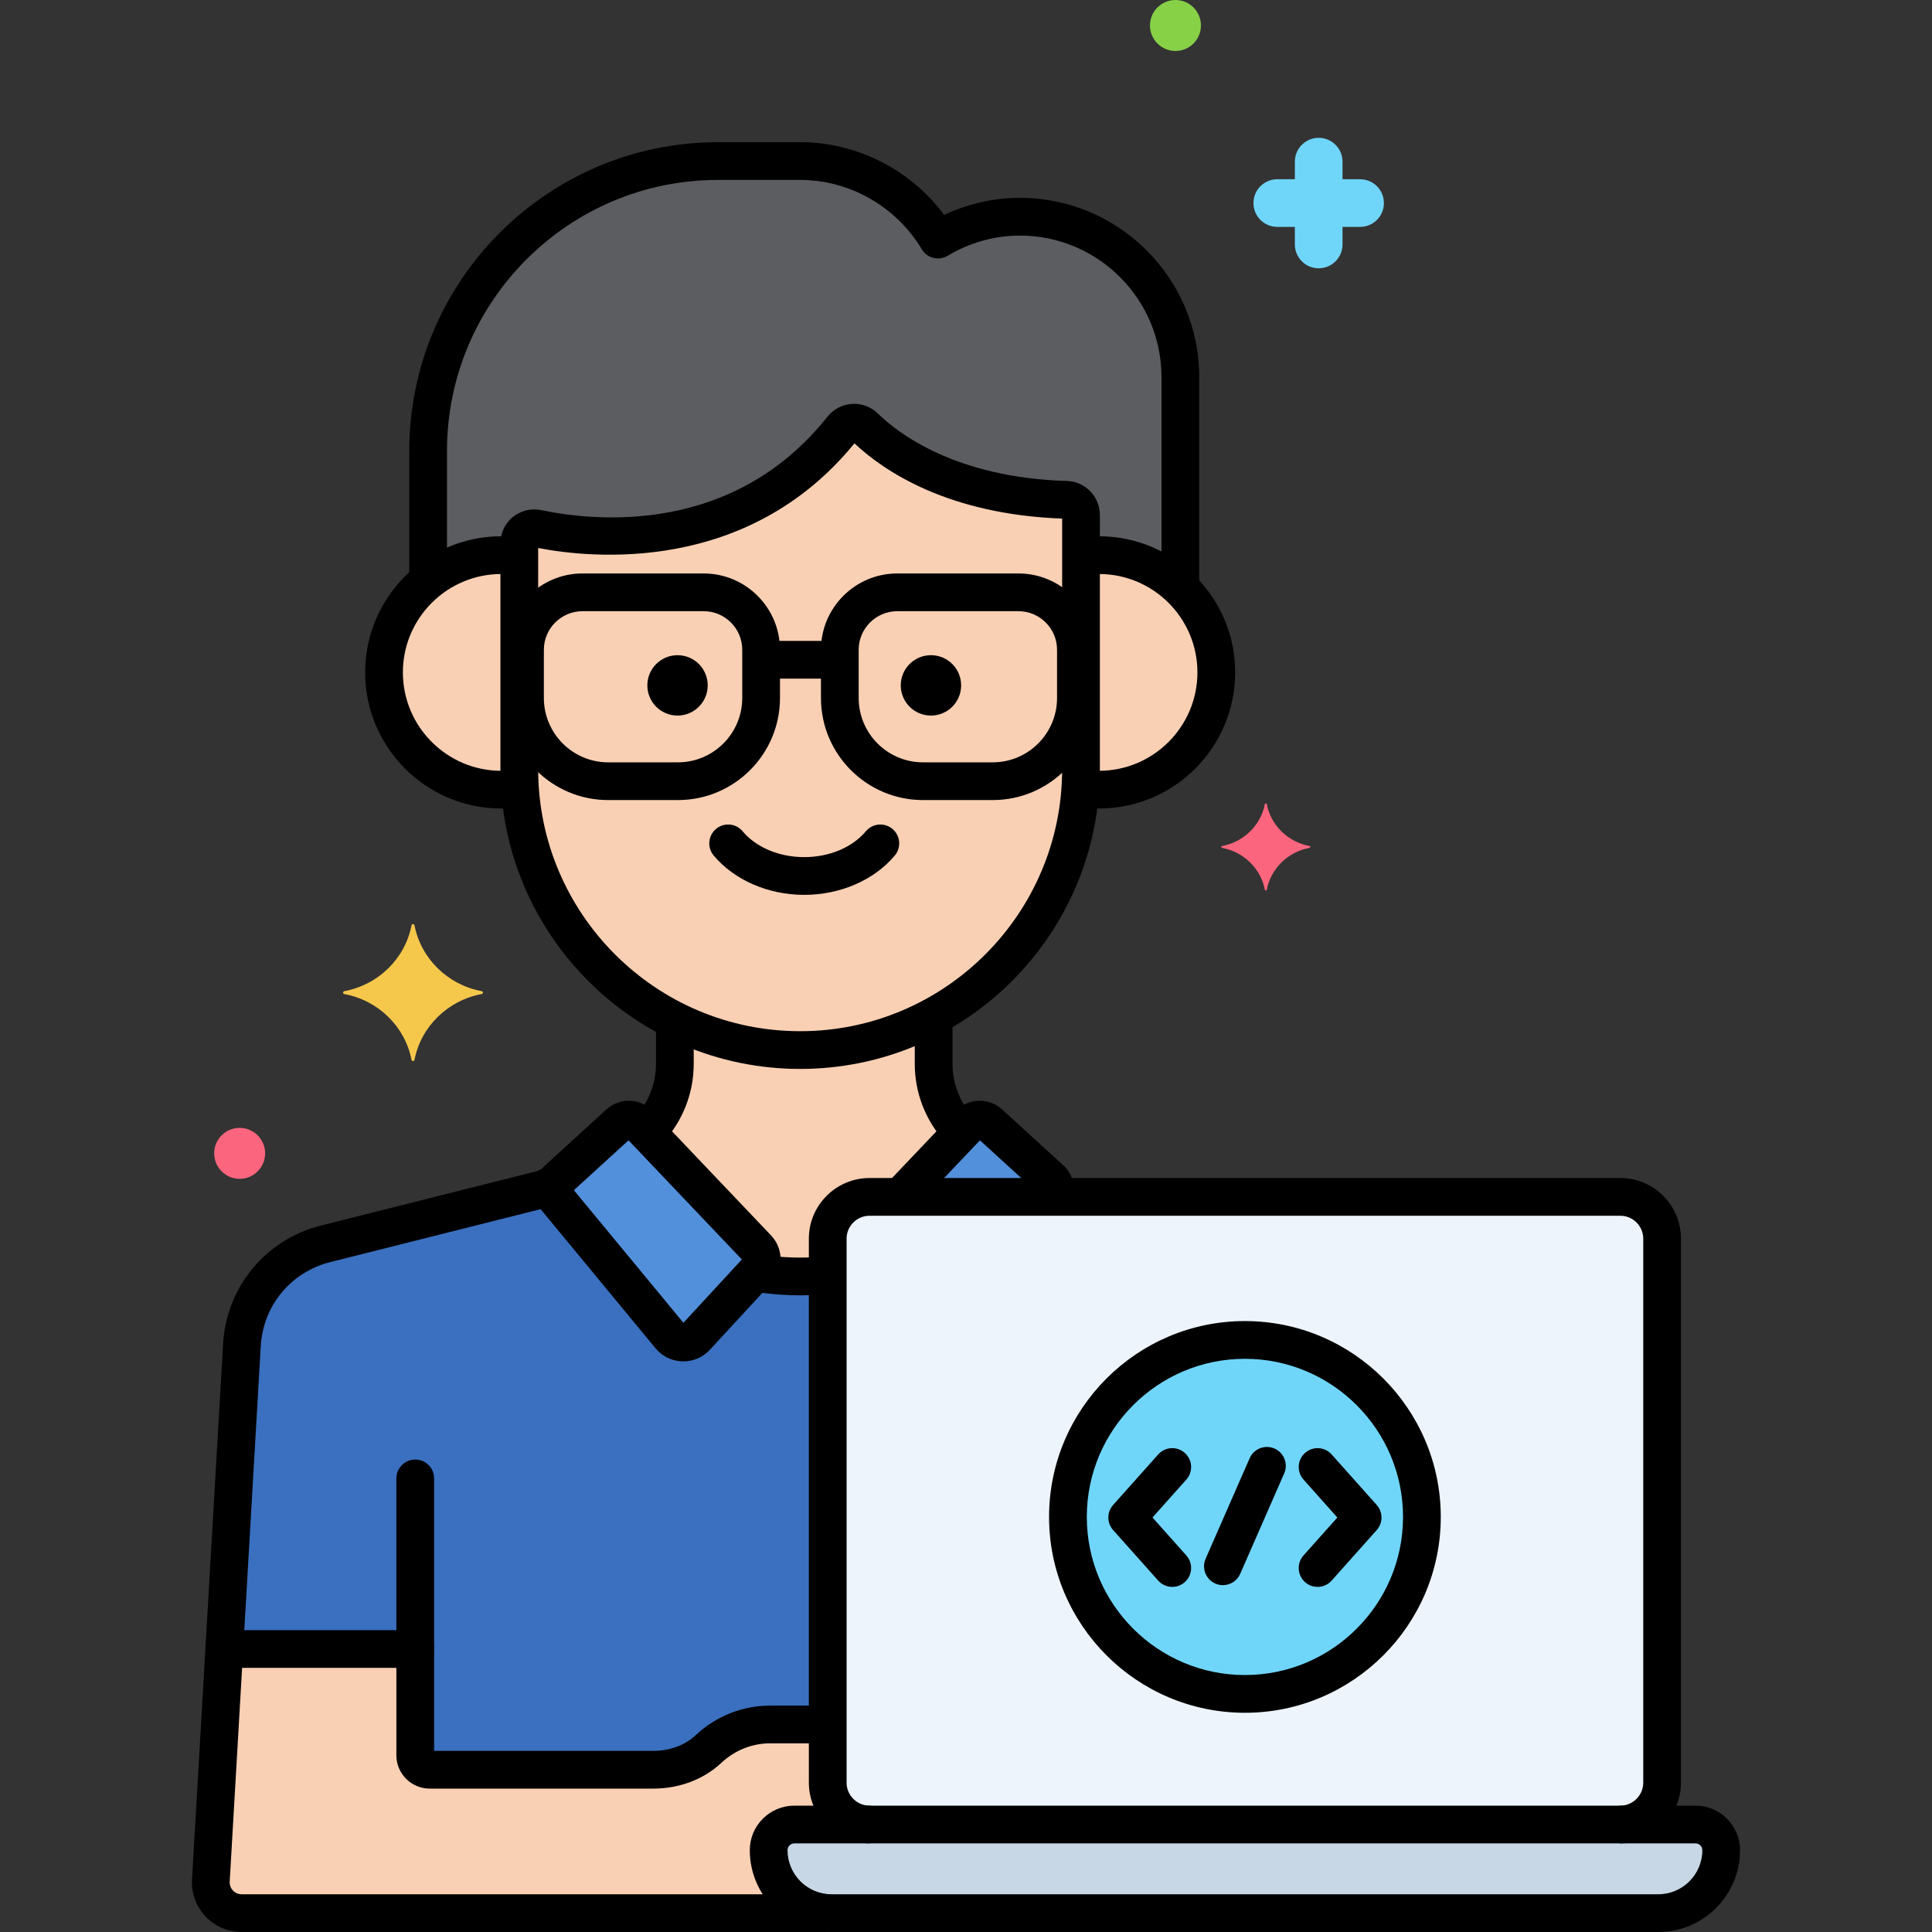
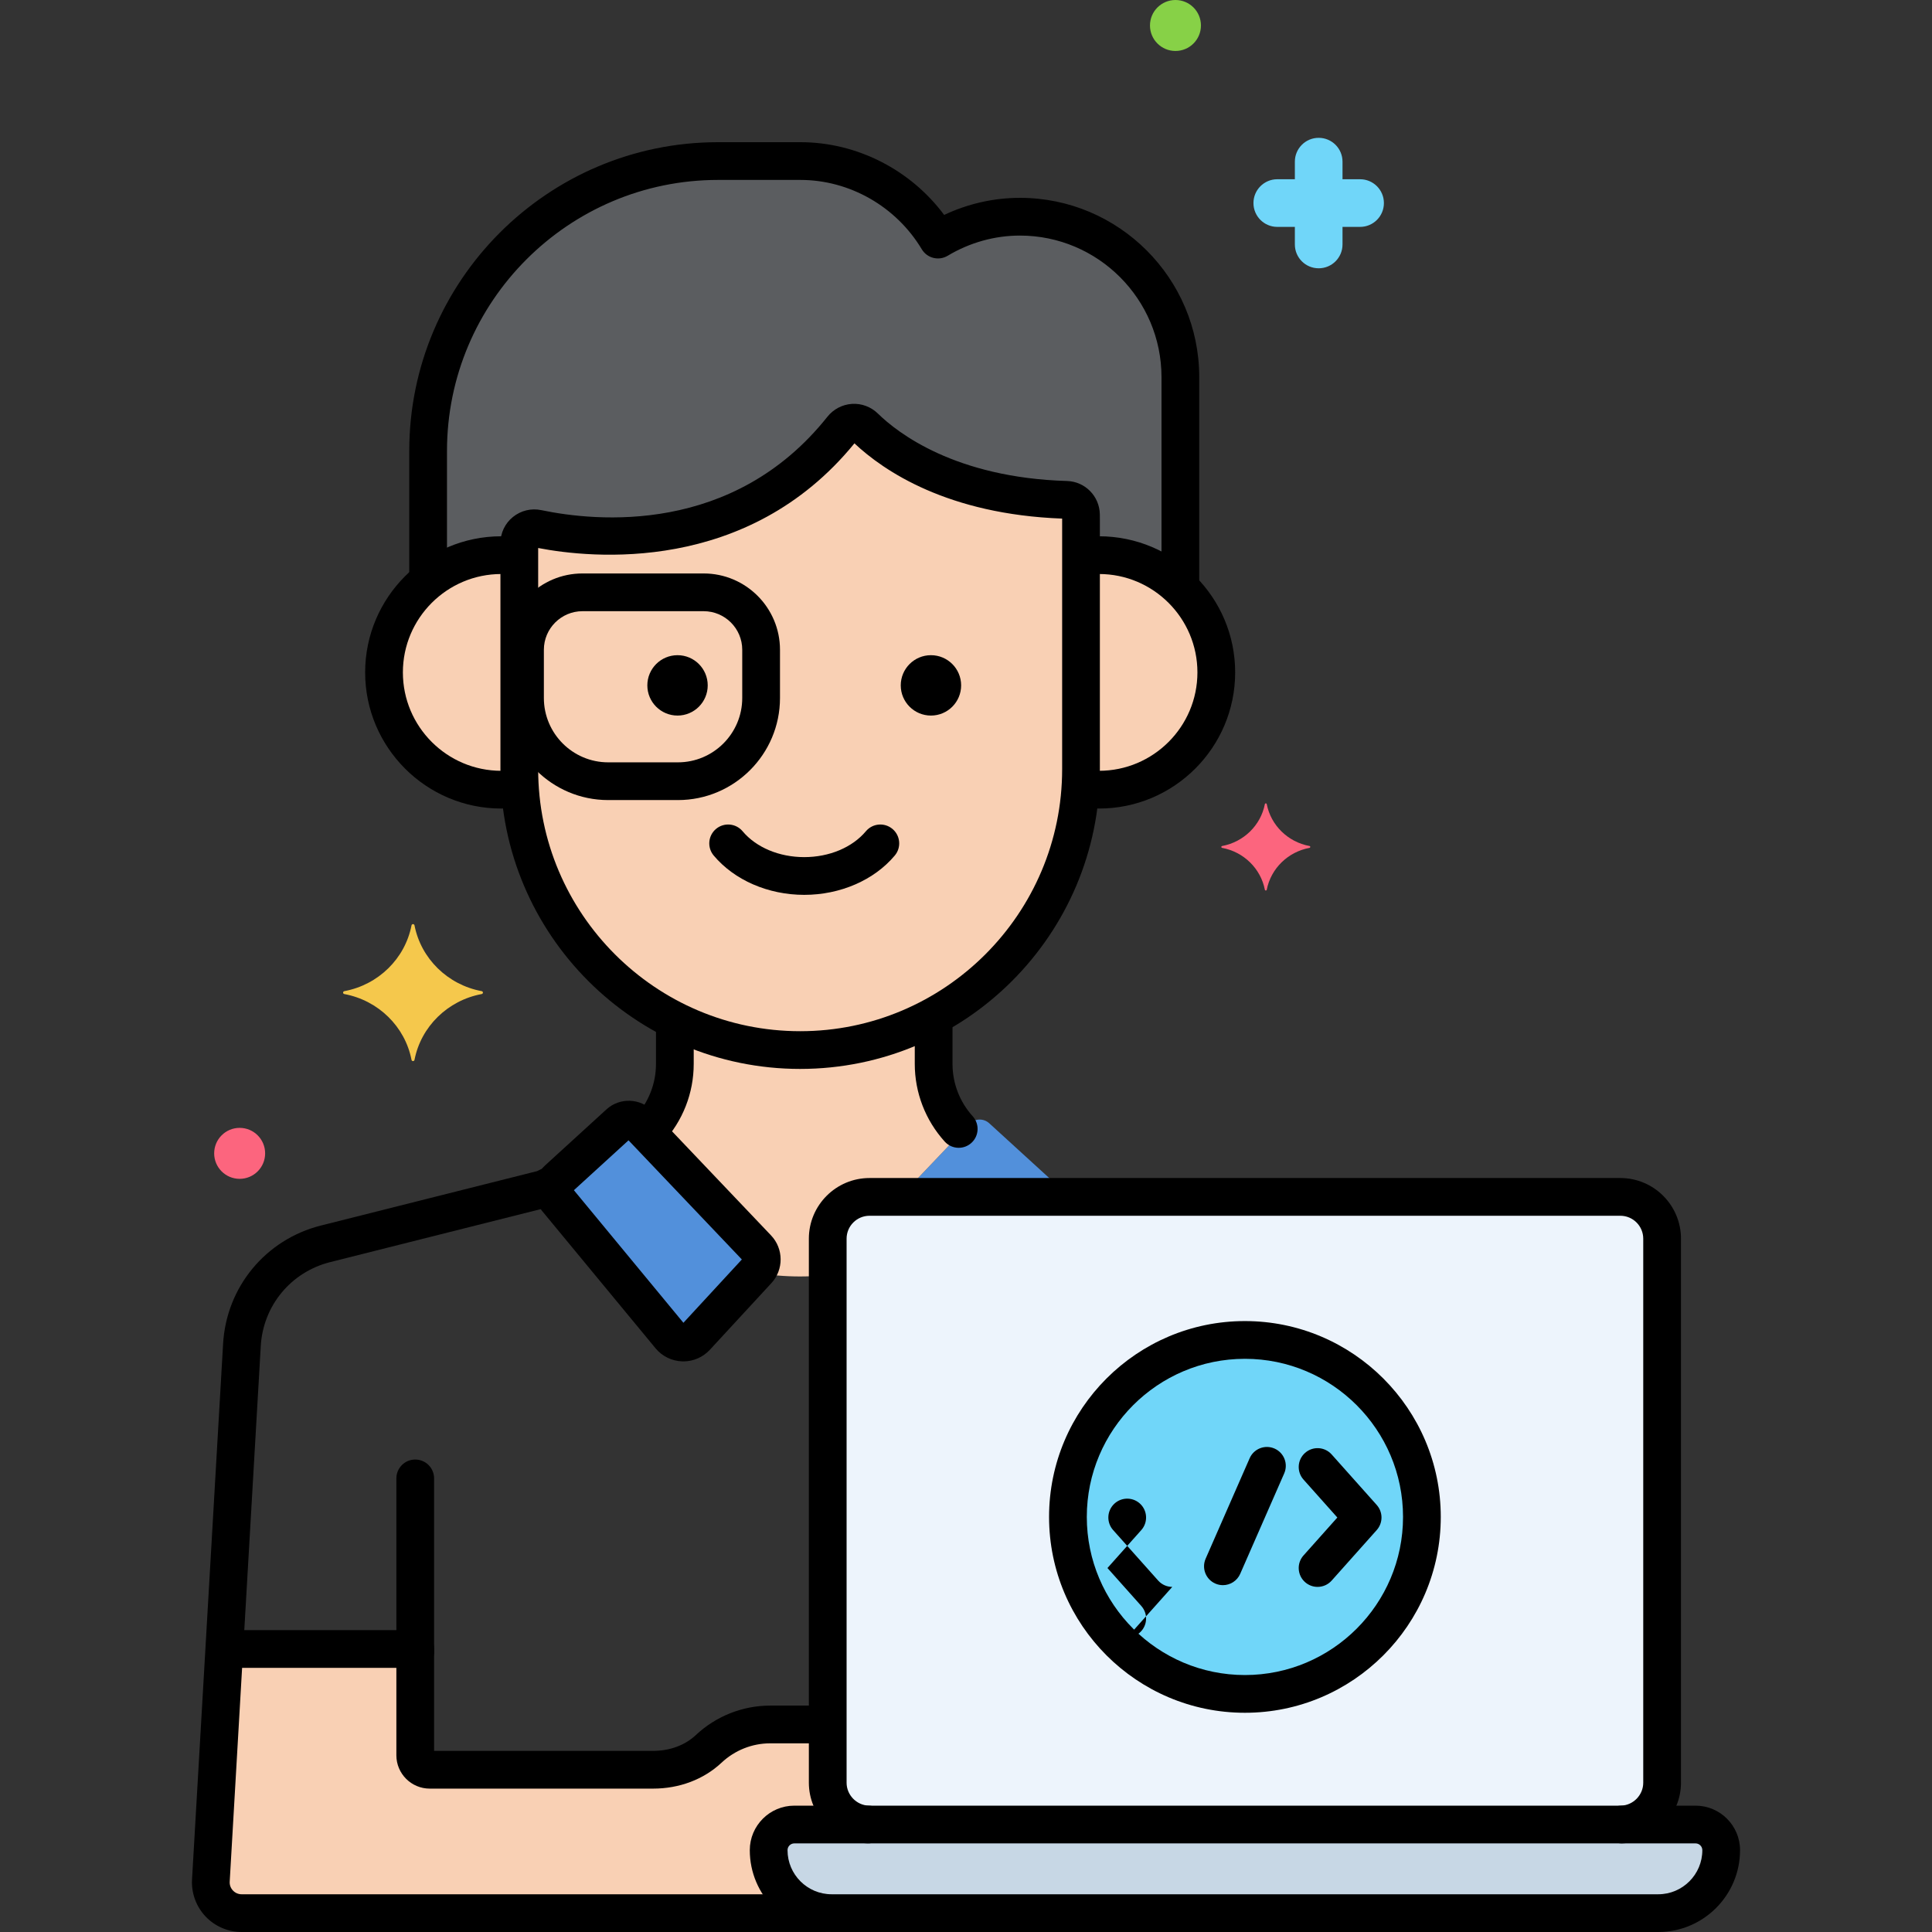
<svg xmlns="http://www.w3.org/2000/svg" enable-background="new 0 0 256 256" height="512" viewBox="0 0 256 256" width="512">
  <rect x="0" y="0" width="256" height="256" fill="#333333" stroke="none" />
  <g id="Layer_1">
    <g>
      <g>
        <g>
          <g>
-             <path d="m101.851 245.157c0-1.877 1.521-3.398 3.398-3.398h9.965c-3.045 0-5.536-2.491-5.536-5.536v-72.093c0-3.045 2.491-5.536 5.536-5.536h4.055l8.164-8.583c-2.343-2.368-3.722-5.597-3.722-9.04v-6.335c-5.268 2.868-11.296 4.501-17.686 4.501-5.959 0-11.597-1.427-16.604-3.945v5.778c0 3.443-1.379 6.671-3.722 9.04l14.659 15.411c.77.81.78 2.078.022 2.899l-8.157 8.837c-.936 1.014-2.552.97-3.431-.094l-15.055-18.223c-.484-.586-.551-1.382-.23-2.026l-1.471.725-28.902 7.275c-6.233 1.569-10.721 7.008-11.078 13.425l-4.115 70.951c-.13 2.34 1.732 4.31 4.076 4.31h78.177c-4.608 0-8.343-3.735-8.343-8.343z" fill="#3a70bf" />
-           </g>
+             </g>
        </g>
      </g>
      <g>
        <g>
          <path d="m214.703 158.594h-99.488c-3.045 0-5.536 2.491-5.536 5.536v72.093c0 3.045 2.491 5.536 5.536 5.536h99.488c3.045 0 5.536-2.491 5.536-5.536v-72.093c0-3.045-2.492-5.536-5.536-5.536z" fill="#edf4fc" />
        </g>
      </g>
      <g>
        <g>
          <path d="m224.668 241.759h-119.419c-1.877 0-3.398 1.521-3.398 3.398 0 4.607 3.735 8.343 8.343 8.343h109.53c4.607 0 8.343-3.735 8.343-8.343-.001-1.876-1.523-3.398-3.399-3.398z" fill="#c7d7e5" />
        </g>
      </g>
      <g>
        <g>
          <path d="m111.598 56.772c-13.593 17.094-33.644 14.681-40.386 13.27-1.225-.256-2.401.667-2.402 1.919v.025 29.936c0 20.468 16.747 37.215 37.215 37.215 20.468 0 37.215-16.747 37.215-37.215v-33.15c0-.194-.002-.388-.006-.582-.021-1.055-.866-1.925-1.921-1.956-15.46-.453-23.606-6.581-26.736-9.649-.855-.838-2.234-.749-2.979.187z" fill="#f9d0b4" />
        </g>
      </g>
      <g>
        <g>
          <g>
            <path d="m66.422 73.561c.813 0 1.609.069 2.388.189v-1.763c0-.008 0-.017 0-.025.001-1.252 1.177-2.175 2.402-1.919 6.742 1.411 26.794 3.823 40.386-13.27.745-.937 2.124-1.025 2.978-.187 3.13 3.068 11.276 9.196 26.736 9.649 1.055.031 1.9.901 1.921 1.956.004.194.006.388.006.582v4.978c.779-.121 1.575-.189 2.388-.189 4.188 0 7.982 1.665 10.777 4.36v-27.949c0-11.692-9.566-21.258-21.258-21.258-3.966 0-7.673 1.121-10.859 3.031-3.722-6.211-10.502-10.405-18.23-10.405h-10.916c-21.127 0-38.413 17.286-38.413 38.413v17.212c2.658-2.126 6.024-3.405 9.694-3.405z" fill="#5b5d60" />
          </g>
        </g>
      </g>
      <g>
        <g>
          <path d="m145.628 73.561c-.813 0-1.609.069-2.388.189v28.173c0 .839-.038 1.67-.094 2.496.81.13 1.635.217 2.482.217 8.581 0 15.537-6.956 15.537-15.537s-6.956-15.538-15.537-15.538z" fill="#f9d0b4" />
        </g>
      </g>
      <g>
        <g>
          <path d="m68.81 101.923c0-3.856 0-20.507 0-28.173-.779-.121-1.575-.189-2.388-.189-8.581 0-15.538 6.957-15.538 15.538s6.956 15.537 15.538 15.537c.847 0 1.672-.086 2.482-.217v-.001c-.056-.825-.094-1.656-.094-2.495z" fill="#f9d0b4" />
        </g>
      </g>
      <g>
        <g>
          <path d="m139.561 158.594c.442-.75.316-1.724-.347-2.329l-8.134-7.427c-.753-.687-1.917-.646-2.619.092l-9.192 9.664z" fill="#5290db" />
        </g>
      </g>
      <g>
        <g>
          <path d="m73.918 156.265 8.134-7.427c.753-.687 1.917-.646 2.619.092l15.687 16.491c.77.81.78 2.078.022 2.899l-8.157 8.837c-.936 1.014-2.552.97-3.431-.094l-15.055-18.223c-.636-.769-.556-1.902.181-2.575z" fill="#5290db" />
        </g>
      </g>
      <g>
        <g>
          <path d="m100.077 168.648c1.939.315 3.923.49 5.947.49 1.233 0 2.451-.067 3.653-.188v-4.82c0-3.045 2.491-5.536 5.536-5.536h4.055l8.164-8.583c-2.343-2.368-3.722-5.597-3.722-9.04v-6.335c-5.268 2.868-11.296 4.501-17.686 4.501-5.959 0-11.597-1.427-16.604-3.945v5.778c0 3.443-1.379 6.671-3.722 9.04l14.659 15.411c.77.81.78 2.078.022 2.899z" fill="#f9d0b4" />
        </g>
      </g>
      <g>
        <g>
-           <path d="m106.025 171.638c-1.921 0-3.893-.15-5.86-.446-1.366-.205-2.306-1.479-2.101-2.844.206-1.366 1.478-2.308 2.844-2.101 2.69.404 5.292.498 8.003.263 1.38-.113 2.587.9 2.706 2.275s-.9 2.587-2.275 2.706c-1.117.098-2.234.147-3.317.147z" />
-         </g>
+           </g>
      </g>
      <g>
        <g>
          <path d="m86.001 152.194c-.607 0-1.215-.22-1.696-.664-1.014-.937-1.076-2.519-.139-3.533 1.776-1.922 2.755-4.417 2.755-7.025v-5.389c0-1.381 1.119-2.5 2.5-2.5s2.5 1.119 2.5 2.5v5.389c0 3.87-1.45 7.57-4.083 10.419-.493.533-1.164.803-1.837.803z" />
        </g>
      </g>
      <g>
        <g>
          <path d="m127.036 152.09c-.682 0-1.362-.277-1.855-.823-2.56-2.831-3.969-6.487-3.969-10.295v-5.765c0-1.381 1.119-2.5 2.5-2.5s2.5 1.119 2.5 2.5v5.765c0 2.566.951 5.031 2.678 6.941.926 1.024.846 2.605-.178 3.531-.479.433-1.079.646-1.676.646z" />
        </g>
      </g>
      <g>
        <g>
          <circle cx="164.958" cy="201" fill="#70d6f9" r="23.451" />
        </g>
      </g>
      <g>
        <g>
          <path d="m101.851 245.119c.008-1.86 1.538-3.36 3.398-3.36h9.965c-3.045 0-5.536-2.491-5.536-5.536v-7.723h-7.612c-3.154 0-6.029 1.237-8.174 3.246-1.972 1.848-4.649 2.754-7.352 2.754h-29.601c-1.059 0-1.918-.859-1.918-1.918v-14.082h-25.301l-1.78 30.69c-.13 2.34 1.732 4.31 4.076 4.31h78.177c-4.62 0-8.363-3.756-8.342-8.381z" fill="#f9d0b4" />
        </g>
      </g>
      <g>
        <g>
          <path d="m55.021 221.375c-1.381 0-2.5-1.119-2.5-2.5v-22.979c0-1.381 1.119-2.5 2.5-2.5s2.5 1.119 2.5 2.5v22.979c0 1.38-1.119 2.5-2.5 2.5z" />
        </g>
      </g>
      <g>
        <g>
          <g>
            <path d="m109.25 256h-77.233c-1.802 0-3.545-.75-4.783-2.06-1.238-1.309-1.89-3.09-1.79-4.889l4.115-70.957c.42-7.545 5.63-13.859 12.964-15.705l28.644-7.209.677-.334c1.239-.611 2.738-.102 3.348 1.137.611 1.238.102 2.737-1.137 3.348l-.915.451c-.158.078-.324.139-.495.182l-28.901 7.274c-5.2 1.309-8.895 5.786-9.193 11.14l-4.115 70.957c-.024.433.129.851.431 1.17s.711.495 1.15.495h77.233c1.381 0 2.5 1.119 2.5 2.5s-1.119 2.5-2.5 2.5z" />
          </g>
        </g>
      </g>
      <g>
        <g>
          <path d="m106.566 118.573c-4.776 0-9.262-1.95-11.999-5.215-.887-1.058-.748-2.635.31-3.522 1.06-.888 2.636-.747 3.522.31 1.798 2.146 4.852 3.427 8.167 3.427s6.369-1.281 8.167-3.426c.887-1.058 2.463-1.198 3.522-.31 1.058.887 1.197 2.464.31 3.522-2.737 3.265-7.223 5.214-11.999 5.214z" />
        </g>
      </g>
      <g>
        <g>
          <circle cx="123.355" cy="90.816" r="4" />
        </g>
      </g>
      <g>
        <g>
          <circle cx="89.776" cy="90.816" r="4" />
        </g>
      </g>
      <g>
        <g>
-           <path d="m131.542 106.014h-9.237c-7.458 0-13.524-6.067-13.524-13.524v-6.39c0-5.577 4.538-10.114 10.115-10.114h16.056c5.577 0 10.115 4.537 10.115 10.114v6.39c-.001 7.457-6.068 13.524-13.525 13.524zm-12.647-25.028c-2.82 0-5.115 2.294-5.115 5.114v6.39c0 4.7 3.824 8.524 8.524 8.524h9.237c4.7 0 8.524-3.824 8.524-8.524v-6.39c0-2.82-2.294-5.114-5.115-5.114z" />
-         </g>
+           </g>
      </g>
      <g>
        <g>
          <path d="m89.827 106.014h-9.237c-7.458 0-13.524-6.067-13.524-13.524v-6.39c0-5.577 4.538-10.114 10.115-10.114h16.056c5.577 0 10.115 4.537 10.115 10.114v6.39c0 7.457-6.067 13.524-13.525 13.524zm-12.646-25.028c-2.82 0-5.115 2.294-5.115 5.114v6.39c0 4.7 3.824 8.524 8.524 8.524h9.237c4.7 0 8.524-3.824 8.524-8.524v-6.39c0-2.82-2.294-5.114-5.115-5.114z" />
        </g>
      </g>
      <g>
        <g>
-           <path d="m110.237 89.924h-8.343c-1.381 0-2.5-1.119-2.5-2.5s1.119-2.5 2.5-2.5h8.343c1.381 0 2.5 1.119 2.5 2.5s-1.119 2.5-2.5 2.5z" />
-         </g>
+           </g>
      </g>
      <g>
        <g>
          <path d="m214.869 244.256c-1.346 0-2.457-1.07-2.498-2.425-.042-1.38 1.043-2.533 2.424-2.574 1.623-.049 2.943-1.41 2.943-3.034v-72.093c0-1.674-1.362-3.036-3.036-3.036h-99.488c-1.674 0-3.036 1.362-3.036 3.036v72.093c0 1.625 1.32 2.985 2.943 3.034 1.38.042 2.465 1.194 2.424 2.574-.042 1.38-1.176 2.455-2.574 2.424-4.297-.129-7.793-3.733-7.793-8.032v-72.093c0-4.431 3.605-8.036 8.036-8.036h99.488c4.431 0 8.036 3.605 8.036 8.036v72.093c0 4.299-3.496 7.903-7.793 8.032-.025.001-.05.001-.076.001z" />
        </g>
      </g>
      <g>
        <g>
          <path d="m219.723 256h-109.53c-5.979 0-10.842-4.864-10.842-10.843 0-3.252 2.646-5.898 5.898-5.898h119.418c3.252 0 5.898 2.646 5.898 5.898.001 5.979-4.863 10.843-10.842 10.843zm-114.473-11.741c-.496 0-.898.403-.898.898 0 3.222 2.621 5.843 5.842 5.843h109.53c3.222 0 5.843-2.621 5.843-5.843 0-.495-.403-.898-.898-.898z" />
        </g>
      </g>
      <g>
        <g>
          <g>
-             <path d="m155.331 210.271c-.688 0-1.373-.282-1.867-.836l-5.968-6.692c-.846-.948-.846-2.38 0-3.328l5.968-6.692c.918-1.03 2.5-1.121 3.53-.202s1.121 2.5.202 3.53l-4.484 5.028 4.484 5.028c.919 1.03.829 2.611-.202 3.53-.477.426-1.072.634-1.663.634z" />
+             <path d="m155.331 210.271c-.688 0-1.373-.282-1.867-.836l-5.968-6.692c-.846-.948-.846-2.38 0-3.328c.918-1.03 2.5-1.121 3.53-.202s1.121 2.5.202 3.53l-4.484 5.028 4.484 5.028c.919 1.03.829 2.611-.202 3.53-.477.426-1.072.634-1.663.634z" />
          </g>
        </g>
        <g>
          <g>
            <path d="m174.586 210.271c-.592 0-1.187-.209-1.663-.634-1.03-.919-1.121-2.5-.202-3.53l4.484-5.028-4.484-5.028c-.919-1.03-.829-2.611.202-3.53 1.03-.92 2.61-.828 3.53.202l5.969 6.692c.846.948.846 2.38 0 3.328l-5.969 6.692c-.494.554-1.179.836-1.867.836z" />
          </g>
        </g>
        <g>
          <g>
            <path d="m162.041 210.042c-.335 0-.675-.067-1.002-.21-1.265-.554-1.84-2.029-1.287-3.293l5.833-13.313c.554-1.264 2.028-1.841 3.293-1.287s1.84 2.029 1.287 3.293l-5.833 13.313c-.411.937-1.329 1.497-2.291 1.497z" />
          </g>
        </g>
      </g>
      <g>
        <g>
          <path d="m63.822 131.331c-4.498-.838-8.043-4.31-8.898-8.716-.043-.221-.352-.221-.395 0-.855 4.406-4.4 7.879-8.898 8.716-.226.042-.226.345 0 .387 4.498.838 8.043 4.31 8.898 8.717.043.221.352.221.395 0 .855-4.406 4.4-7.879 8.898-8.717.225-.043.225-.345 0-.387z" fill="#f5c84c" />
        </g>
      </g>
      <g>
        <g>
          <path d="m173.515 112.101c-2.862-.533-5.118-2.743-5.663-5.547-.027-.141-.224-.141-.251 0-.544 2.804-2.8 5.014-5.663 5.547-.144.027-.144.219 0 .246 2.862.533 5.118 2.743 5.663 5.547.027.141.224.141.251 0 .544-2.804 2.8-5.014 5.663-5.547.143-.027.143-.219 0-.246z" fill="#fc657e" />
        </g>
      </g>
      <g>
        <g>
          <path d="m169.246 23.75h2.33v-2.33c0-1.744 1.413-3.157 3.157-3.157s3.157 1.413 3.157 3.157v2.33h2.329c1.744 0 3.157 1.413 3.157 3.157s-1.413 3.157-3.157 3.157h-2.329v2.33c0 1.744-1.413 3.157-3.157 3.157s-3.157-1.413-3.157-3.157v-2.33h-2.33c-1.744 0-3.157-1.413-3.157-3.157s1.413-3.157 3.157-3.157z" fill="#70d6f9" />
        </g>
      </g>
      <g>
        <g>
          <circle cx="31.755" cy="152.825" fill="#fc657e" r="3.377" />
        </g>
      </g>
      <g>
        <g>
          <circle cx="155.755" cy="3.377" fill="#87d147" r="3.377" />
        </g>
      </g>
      <g>
        <g>
          <path d="m106.025 141.638c-21.899 0-39.715-17.816-39.715-39.715v-29.936c.001-1.371.603-2.628 1.65-3.479 1.059-.859 2.433-1.192 3.764-.912 7.237 1.514 25.418 3.338 37.917-12.38.796-1 1.982-1.619 3.253-1.698 1.273-.081 2.521.389 3.432 1.281 2.593 2.542 10.226 8.501 25.06 8.936 2.391.071 4.3 2.006 4.348 4.406.004.209.006.42.006.632v33.151c0 21.898-17.816 39.714-39.715 39.714zm-34.715-69.025v29.311c0 19.142 15.573 34.715 34.715 34.715s34.715-15.573 34.715-34.715v-33.152c0-.019 0-.038 0-.056-15.154-.563-23.626-6.308-27.522-9.97-14.188 17.397-34.92 15.217-41.908 13.867zm42.244-14.284c0 .001 0 .001-.001.002 0-.001.001-.001.001-.002z" />
        </g>
      </g>
      <g>
        <g>
          <g>
            <path d="m156.404 79.5c-1.381 0-2.5-1.119-2.5-2.5v-27.027c0-10.343-8.415-18.758-18.758-18.758-3.345 0-6.655.925-9.574 2.675-.569.341-1.251.441-1.893.281-.643-.161-1.196-.571-1.537-1.14-3.396-5.668-9.56-9.19-16.086-9.19h-10.915c-19.803 0-35.913 16.111-35.913 35.914v16.87c0 1.381-1.119 2.5-2.5 2.5s-2.5-1.119-2.5-2.5v-16.87c0-22.56 18.354-40.914 40.913-40.914h10.916c7.481 0 14.582 3.641 19.048 9.638 3.15-1.487 6.579-2.264 10.042-2.264 13.1 0 23.758 10.658 23.758 23.758v27.027c-.001 1.38-1.12 2.5-2.501 2.5z" />
          </g>
        </g>
      </g>
      <g>
        <g>
          <path d="m145.628 107.136c-.622 0-1.254-.038-1.933-.117-1.372-.159-2.354-1.399-2.196-2.771.159-1.371 1.392-2.356 2.771-2.196.485.056.93.083 1.357.083 7.189 0 13.038-5.849 13.038-13.038s-5.849-13.038-13.038-13.038c-.41 0-.835.022-1.265.065-1.372.134-2.599-.865-2.737-2.239-.137-1.374.865-2.599 2.239-2.737.594-.059 1.187-.089 1.763-.089 9.946 0 18.038 8.092 18.038 18.038s-8.091 18.039-18.037 18.039z" />
        </g>
      </g>
      <g>
        <g>
          <path d="m66.422 107.136c-9.946 0-18.038-8.092-18.038-18.038s8.092-18.038 18.038-18.038c.476 0 .947.02 1.413.058 1.376.113 2.4 1.32 2.288 2.696-.113 1.377-1.327 2.402-2.696 2.288-.332-.027-.667-.042-1.005-.042-7.189 0-13.038 5.849-13.038 13.038s5.849 13.038 13.038 13.038c.346 0 .688-.018 1.025-.049 1.381-.132 2.592.885 2.719 2.26s-.885 2.592-2.26 2.719c-.505.046-1.004.07-1.484.07z" />
        </g>
      </g>
      <g>
        <g>
-           <path d="m119.63 160.714c-.619 0-1.239-.229-1.723-.688-1-.952-1.04-2.534-.088-3.535l8.831-9.284c1.628-1.711 4.372-1.808 6.116-.215l8.134 7.427c1.179 1.076 1.676 2.711 1.295 4.265-.329 1.34-1.682 2.161-3.023 1.833-1.212-.297-2-1.432-1.897-2.638l-7.426-6.78-8.406 8.838c-.492.517-1.152.777-1.813.777z" />
-         </g>
+           </g>
      </g>
      <g>
        <g>
          <path d="m90.548 180.391c-.044 0-.087 0-.131-.002-1.379-.038-2.674-.669-3.553-1.733l-15.054-18.224c-1.486-1.798-1.301-4.439.422-6.013l8.134-7.427c1.745-1.593 4.489-1.497 6.116.216l15.687 16.491c1.673 1.76 1.693 4.535.047 6.318l-8.157 8.836c-.906.982-2.18 1.538-3.511 1.538zm-14.504-22.683 14.512 17.568 7.744-8.39-15.018-15.788zm-.44.403c0-.001.001-.001.002-.002z" />
        </g>
      </g>
      <g>
        <g>
          <path d="m164.958 226.951c-14.31 0-25.951-11.642-25.951-25.951s11.642-25.951 25.951-25.951 25.951 11.642 25.951 25.951-11.641 25.951-25.951 25.951zm0-46.902c-11.553 0-20.951 9.398-20.951 20.951s9.398 20.951 20.951 20.951c11.552 0 20.951-9.398 20.951-20.951s-9.398-20.951-20.951-20.951z" />
        </g>
      </g>
      <g>
        <g>
          <path d="m86.541 237h-29.603c-2.436 0-4.417-1.981-4.417-4.417v-11.583h-22.365c-1.381 0-2.5-1.119-2.5-2.5s1.119-2.5 2.5-2.5h24.865c1.381 0 2.5 1.119 2.5 2.5v13.5h29.02c2.208 0 4.212-.738 5.642-2.078 2.699-2.529 6.209-3.922 9.883-3.922h6.81c1.381 0 2.5 1.119 2.5 2.5s-1.119 2.5-2.5 2.5h-6.81c-2.4 0-4.695.913-6.464 2.571-2.36 2.211-5.578 3.429-9.061 3.429z" />
        </g>
      </g>
    </g>
  </g>
</svg>